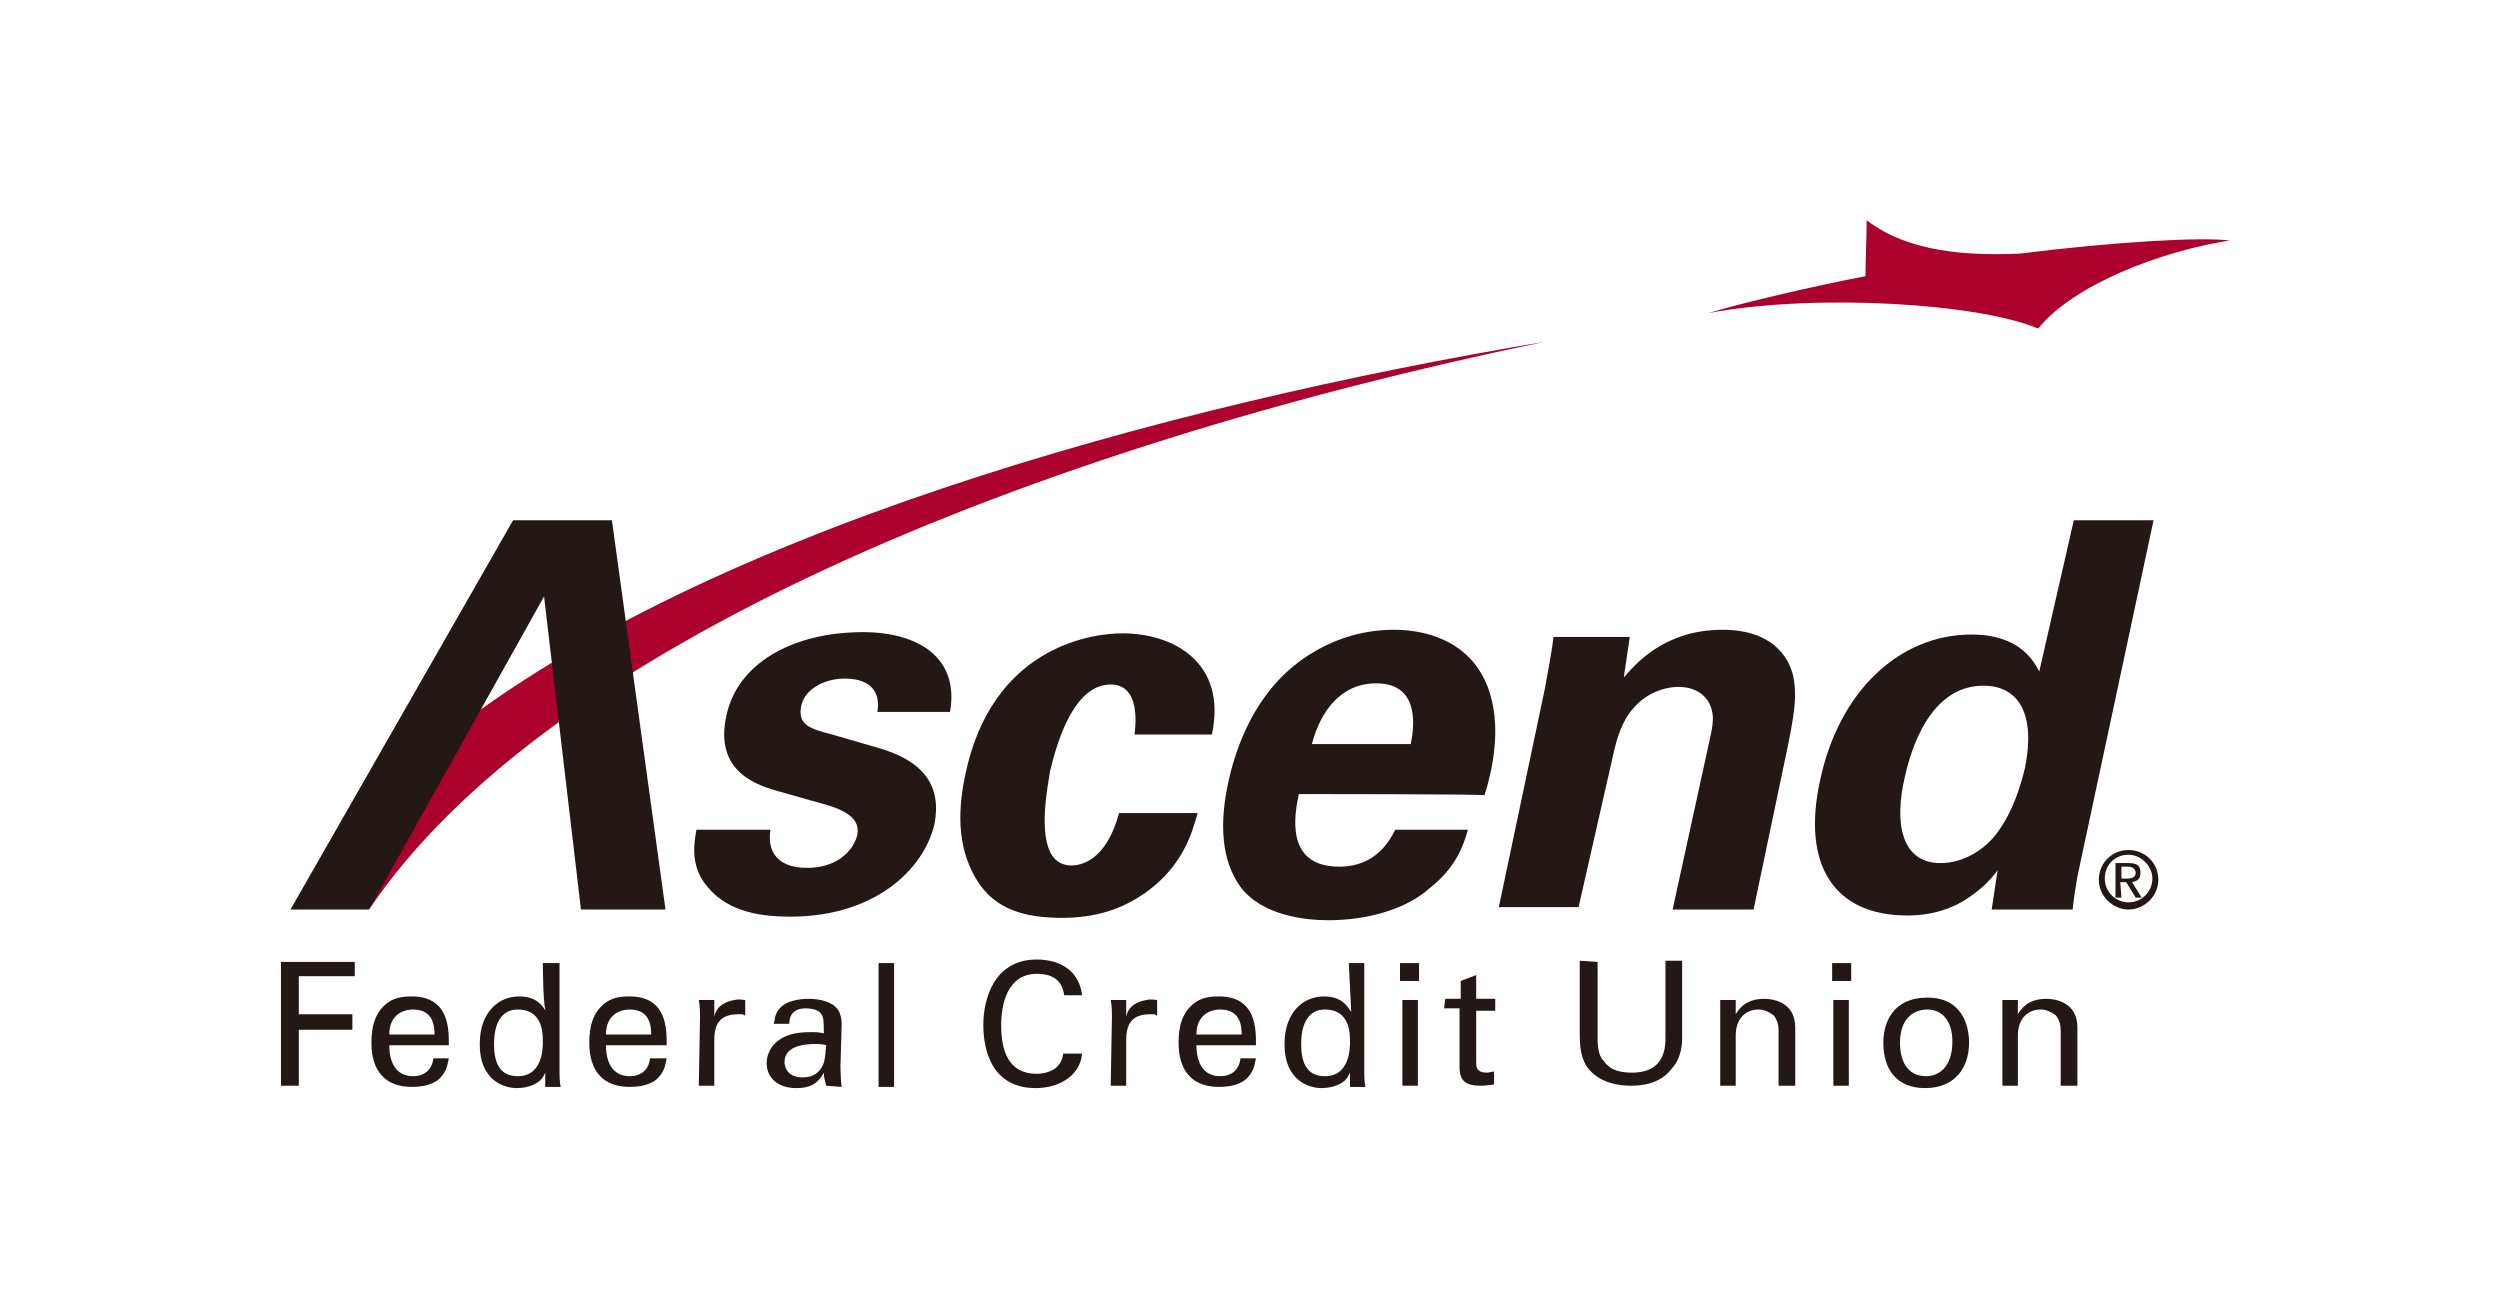
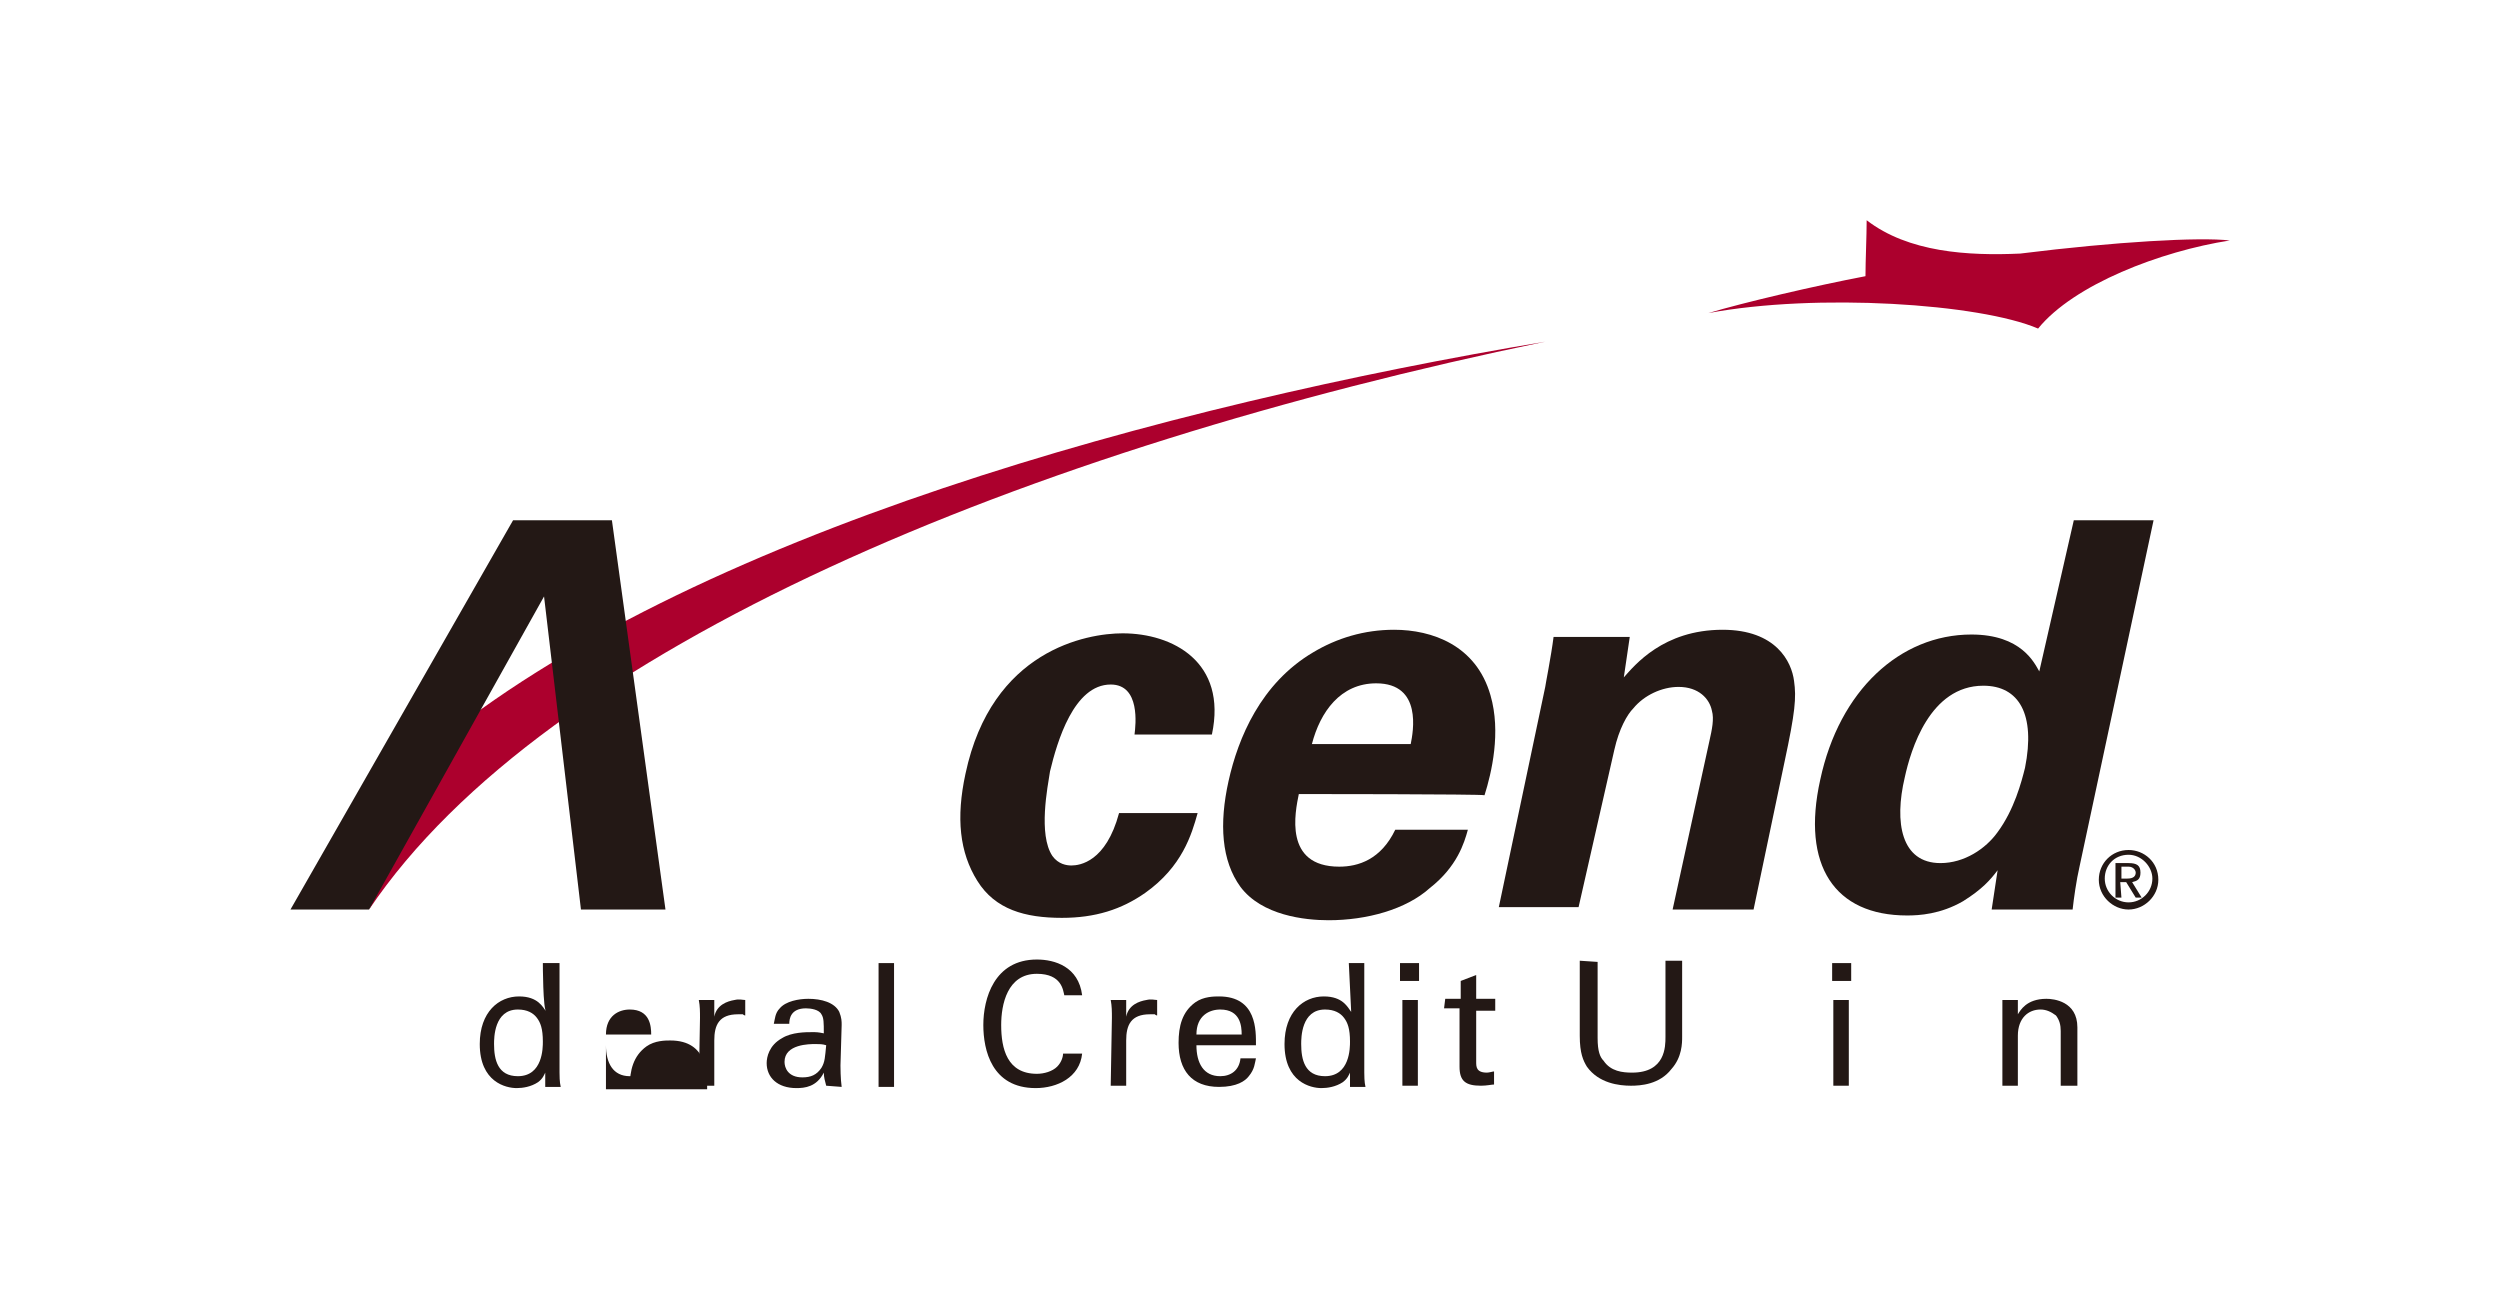
<svg xmlns="http://www.w3.org/2000/svg" version="1.1" id="Layer_1" x="0px" y="0px" viewBox="0 0 210 110" style="enable-background:new 0 0 210 110;" xml:space="preserve">
  <style type="text/css">
	.st0{fill:#AC002D;}
	.st1{fill:#231815;}
	.st2{fill:none;}
</style>
  <g>
    <path class="st0" d="M169.7,21.3c-4.4,0.2-9.4-0.1-12.9-2.8c0,1.3-0.1,3.4-0.1,4.7c-4.2,0.8-10.2,2.2-13.2,3.1   c9.1-1.7,22.8-0.8,27.7,1.3c3-3.7,10.3-6.5,16.1-7.4C184.8,19.9,177.7,20.3,169.7,21.3" />
-     <polygon class="st1" points="23.6,80.8 29.8,80.8 29.8,82 25.1,82 25.1,85.2 29.6,85.2 29.6,86.5 25.1,86.5 25.1,91.2 23.6,91.2     " />
-     <path class="st1" d="M32.7,87.8c0,1.5,0.6,2.6,2,2.6c0.9,0,1.6-0.5,1.7-1.5h1.3c-0.1,0.4-0.1,0.9-0.6,1.5c-0.3,0.4-1,0.9-2.5,0.9   c-2.3,0-3.4-1.4-3.4-3.7c0-1.4,0.3-2.6,1.4-3.4c0.7-0.5,1.6-0.5,2-0.5c3.2,0,3.1,2.9,3.1,4.1H32.7L32.7,87.8z M36.5,86.9   c0-0.7-0.1-2.1-1.8-2.1c-0.9,0-2,0.5-2,2.1H36.5z" />
    <path class="st1" d="M45.6,80.9H47v9.2c0,0.2,0,0.8,0.1,1.2h-1.3v-1.2c-0.1,0.2-0.2,0.5-0.6,0.8c-0.6,0.4-1.3,0.5-1.8,0.5   c-0.9,0-3.1-0.5-3.1-3.7c0-2.7,1.6-4,3.3-4c1.6,0,2,0.9,2.3,1.3C45.6,84.9,45.6,80.9,45.6,80.9z M45.1,85.5   c-0.3-0.4-0.8-0.7-1.6-0.7c-2,0-2,2.4-2,2.9c0,1.3,0.3,2.7,2,2.7c2.1,0,2.1-2.4,2.1-2.9C45.6,86.4,45.4,85.9,45.1,85.5" />
-     <path class="st1" d="M50.9,87.8c0,1.5,0.6,2.6,2,2.6c0.9,0,1.6-0.5,1.7-1.5H56c-0.1,0.4-0.1,0.9-0.6,1.5c-0.3,0.4-1,0.9-2.5,0.9   c-2.3,0-3.4-1.4-3.4-3.7c0-1.4,0.3-2.6,1.4-3.4c0.7-0.5,1.6-0.5,2-0.5c3.2,0,3.1,2.9,3.1,4.1H50.9L50.9,87.8z M54.7,86.9   c0-0.7-0.1-2.1-1.8-2.1c-0.9,0-2,0.5-2,2.1H54.7z" />
+     <path class="st1" d="M50.9,87.8c0,1.5,0.6,2.6,2,2.6c0.9,0,1.6-0.5,1.7-1.5H56c-0.1,0.4-0.1,0.9-0.6,1.5c-0.3,0.4-1,0.9-2.5,0.9   c0-1.4,0.3-2.6,1.4-3.4c0.7-0.5,1.6-0.5,2-0.5c3.2,0,3.1,2.9,3.1,4.1H50.9L50.9,87.8z M54.7,86.9   c0-0.7-0.1-2.1-1.8-2.1c-0.9,0-2,0.5-2,2.1H54.7z" />
    <path class="st1" d="M58.8,85.5c0-0.5,0-1-0.1-1.5H60v1.4c0.2-1,1.1-1.3,1.7-1.4c0.4-0.1,0.7,0,0.9,0v1.3c-0.1,0-0.2-0.1-0.2-0.1   s-0.2,0-0.4,0c-1.6,0-2,0.9-2,2.2v3.8h-1.3L58.8,85.5L58.8,85.5z" />
    <path class="st1" d="M69.4,91.2c-0.1-0.4-0.2-0.7-0.2-1.1c-0.6,1.2-1.6,1.3-2.3,1.3c-1.6,0-2.5-0.9-2.5-2.1c0-0.5,0.2-1.5,1.3-2.1   c0.8-0.5,2-0.5,2.5-0.5c0.4,0,0.5,0,1,0.1c0-0.9,0-1.3-0.2-1.6c-0.2-0.4-0.9-0.5-1.3-0.5c-1.3,0-1.4,0.9-1.4,1.3h-1.3   c0.1-0.4,0.1-0.9,0.5-1.3c0.5-0.6,1.6-0.8,2.4-0.8c1.1,0,2.2,0.3,2.6,1.1c0.2,0.5,0.2,0.8,0.2,1.1l-0.1,3.4c0,0.1,0,1.1,0.1,1.8   L69.4,91.2L69.4,91.2z M68.5,87.7c-0.5,0-2.6,0-2.6,1.5c0,0.5,0.3,1.3,1.5,1.3c0.7,0,1.2-0.2,1.6-0.8c0.3-0.5,0.3-0.9,0.4-1.9   C69.1,87.7,68.8,87.7,68.5,87.7" />
    <rect x="73.8" y="80.9" class="st1" width="1.3" height="10.4" />
    <path class="st1" d="M89.4,83.6c-0.1-0.4-0.2-1.8-2.3-1.8c-2.5,0-3,2.6-3,4.3c0,2,0.5,4.1,3,4.1c0.6,0,1.3-0.2,1.7-0.6   c0.4-0.4,0.5-0.9,0.5-1.1h1.6c-0.2,2-2.1,2.9-3.9,2.9c-3.7,0-4.4-3.2-4.4-5.3c0-2.2,0.9-5.5,4.5-5.5c1.5,0,3.5,0.6,3.8,3L89.4,83.6   L89.4,83.6z" />
    <path class="st1" d="M93.4,85.5c0-0.5,0-1-0.1-1.5h1.3v1.4c0.2-1,1.1-1.3,1.7-1.4c0.4-0.1,0.7,0,0.9,0v1.3c-0.1,0-0.2-0.1-0.2-0.1   s-0.2,0-0.4,0c-1.6,0-2,0.9-2,2.2v3.8h-1.3L93.4,85.5L93.4,85.5z" />
    <path class="st1" d="M100.5,87.8c0,1.5,0.6,2.6,2,2.6c0.9,0,1.6-0.5,1.7-1.5h1.3c-0.1,0.4-0.1,0.9-0.6,1.5c-0.3,0.4-1,0.9-2.5,0.9   c-2.3,0-3.4-1.4-3.4-3.7c0-1.4,0.3-2.6,1.4-3.4c0.7-0.5,1.6-0.5,2-0.5c3.2,0,3.1,2.9,3.1,4.1H100.5L100.5,87.8z M104.3,86.9   c0-0.7-0.1-2.1-1.8-2.1c-0.9,0-2,0.5-2,2.1H104.3z" />
    <path class="st1" d="M113.3,80.9h1.3v9.2c0,0.2,0,0.8,0.1,1.2h-1.3v-1.2c-0.1,0.2-0.2,0.5-0.6,0.8c-0.6,0.4-1.3,0.5-1.8,0.5   c-0.9,0-3.1-0.5-3.1-3.7c0-2.7,1.6-4,3.3-4c1.6,0,2,0.9,2.3,1.3L113.3,80.9L113.3,80.9z M112.9,85.5c-0.3-0.4-0.8-0.7-1.6-0.7   c-2,0-2,2.4-2,2.9c0,1.3,0.3,2.7,2,2.7c2.1,0,2.1-2.4,2.1-2.9C113.4,86.4,113.2,85.9,112.9,85.5" />
    <path class="st1" d="M117.6,80.9h1.6v1.5h-1.6V80.9z M117.8,84h1.3v7.2h-1.3V84z" />
    <path class="st1" d="M121.4,83.9h1.3v-1.5l1.3-0.5v2h1.6v1H124v4.3c0,0.4,0,0.9,0.9,0.9c0.2,0,0.5-0.1,0.6-0.1v1.1   c-0.2,0-0.6,0.1-1.1,0.1c-1.3,0-1.8-0.4-1.8-1.6v-4.9h-1.3L121.4,83.9L121.4,83.9z" />
    <path class="st1" d="M134.2,80.8v6.4c0,1.1,0.2,1.6,0.5,1.9c0.6,0.9,1.6,1,2.4,1c2.8,0,2.8-2.2,2.8-3v-6.4h1.4v6.4   c0,0.5,0,1.7-0.9,2.7c-1,1.3-2.6,1.4-3.4,1.4c-1,0-2.7-0.2-3.7-1.6c-0.3-0.5-0.6-1.1-0.6-2.6v-6.3L134.2,80.8L134.2,80.8z" />
-     <path class="st1" d="M144.5,84.8V84h1.3v1.2c0.2-0.3,0.7-1.3,2.4-1.3c0.6,0,2.6,0.2,2.6,2.4v4.9h-1.4v-4.6c0-0.5-0.1-0.9-0.4-1.3   c-0.4-0.3-0.8-0.5-1.3-0.5c-1,0-1.9,0.7-1.9,2.2v4.2h-1.3V84.8z" />
    <path class="st1" d="M153.9,80.9h1.6v1.5h-1.6V80.9z M154,84h1.3v7.2H154V84z" />
-     <path class="st1" d="M161.9,83.8c2.9,0,3.5,2.3,3.5,3.8c0,2.1-1.2,3.8-3.7,3.8c-2.4,0-3.5-1.6-3.5-3.8   C158.2,85.9,159,83.8,161.9,83.8 M161.8,90.4c1,0,2.2-0.7,2.2-2.9c0-1.8-0.9-2.7-2.1-2.7c-0.9,0-2.3,0.5-2.3,2.8   C159.6,89.1,160.2,90.4,161.8,90.4" />
    <path class="st1" d="M168.2,84.8V84h1.3v1.2c0.2-0.3,0.7-1.3,2.4-1.3c0.6,0,2.6,0.2,2.6,2.4v4.9h-1.4v-4.6c0-0.5-0.1-0.9-0.4-1.3   c-0.4-0.3-0.8-0.5-1.3-0.5c-1,0-1.9,0.7-1.9,2.2v4.2h-1.3V84.8L168.2,84.8z" />
-     <path class="st1" d="M64.7,69.8c-0.2,1.4,0.3,3.1,3.1,3.1c2.4,0,3.8-1.3,4.2-2.7c0.2-1-0.2-1.9-2.6-2.6l-3.9-1.1   C63.7,66,60,64.9,61,60.2c0.9-4.5,5.6-7.1,11.5-7.1c4.7,0,8.1,2.2,7.3,6.7h-6.1C74.1,57.3,72,57,71,57c-1.8,0-3.4,0.9-3.7,2.3   c-0.3,1.6,0.7,1.9,2.6,2.4l3.8,1.1c3.9,1.1,5.4,3.2,4.8,6.4c-0.9,3.9-5.1,7.8-12.1,7.8c-3,0-5.6-0.6-7.2-2.8   c-1.2-1.6-0.9-3.4-0.7-4.5H64.7L64.7,69.8z" />
    <path class="st1" d="M95.3,61.7c0.1-0.8,0.5-4.2-2-4.2c-3.1,0-4.5,4.8-5.1,7.3c-0.2,1.3-1,5.3,0.2,7.1c0.5,0.7,1.2,0.8,1.6,0.8   c0.7,0,2.9-0.3,4-4.4h6.6c-0.5,1.8-1.3,4.5-4.4,6.7c-2,1.4-4.2,2.1-7,2.1c-3.1,0-5.6-0.7-7.1-3.1c-1.5-2.4-1.8-5.3-1-9   c2.2-10.4,10.2-11.8,13.2-11.8c4.2,0,8.8,2.4,7.5,8.5H95.3z" />
    <path class="st1" d="M109.1,66.7c-0.3,1.5-1.3,6.1,3.4,6.1c1.6,0,3.5-0.6,4.7-3.1h6.1c-0.3,1.1-0.9,3.1-3.2,4.9   c-2,1.8-5.3,2.7-8.5,2.7c-2,0-5.6-0.4-7.4-2.8c-1.6-2.2-1.8-5.3-1-8.9s2.7-8.2,7.1-10.8c2-1.2,4.3-1.9,6.8-1.9   c3.2,0,6.9,1.3,8.1,5.5c0.9,3.1,0.1,6.5-0.5,8.4C124.5,66.7,109.1,66.7,109.1,66.7z M118.5,62.5c0.2-1,1-5.1-2.9-5.1   c-3,0-4.7,2.4-5.4,5.1H118.5z" />
    <path class="st1" d="M129.8,57.7c0-0.1,0.5-2.6,0.7-4.2h6.4l-0.5,3.4c0.9-1,3.3-4,8.3-4c4.5,0,5.8,2.7,6,4.3   c0.2,1.4,0.1,2.6-0.8,6.8l-2.6,12.4h-6.8l3.1-14.2c0.2-0.9,0.4-1.8,0.2-2.5c-0.2-1-1.1-2-2.8-2c-1.4,0-2.9,0.7-3.8,1.8   c-0.5,0.5-1.2,1.7-1.6,3.5l-3,13.2h-6.7L129.8,57.7z" />
    <path class="st1" d="M174.2,43.7h6.7l-6.2,29c-0.3,1.3-0.5,2.8-0.6,3.7h-6.8l0.5-3.3c-0.6,0.8-1.3,1.6-2.9,2.6   c-1.9,1.1-3.7,1.2-4.7,1.2c-6.1,0-8.9-4.2-7.3-11.4c1.6-7.5,6.7-12.2,12.7-12.2c4.2,0,5.3,2.4,5.7,3.1L174.2,43.7z M163,72.5   c2,0,3.8-1.2,4.8-2.6c1.4-1.9,2-4.2,2.3-5.4c0.9-4.5-0.5-6.9-3.5-6.9c-4.5,0-6.1,5.4-6.6,7.7C159.1,69.1,159.7,72.5,163,72.5" />
    <path class="st0" d="M36.1,62.9L31,76.4c14.8-22,55.3-38.7,98.8-47.7C98.1,34,57.9,44.8,36.1,62.9" />
    <polygon class="st1" points="51.4,43.7 43.1,43.7 24.4,76.4 31,76.4 45.7,50.1 48.8,76.4 55.9,76.4  " />
    <path class="st1" d="M178.8,71.4c1.3,0,2.5,1,2.5,2.5c0,1.4-1.2,2.5-2.5,2.5c-1.3,0-2.5-1.1-2.5-2.5S177.4,71.4,178.8,71.4    M178.8,71.8c-1.2,0-2,0.9-2,2s0.9,2,2,2s2-0.9,2-2C180.8,72.8,179.9,71.8,178.8,71.8 M178.2,75.4h-0.5v-2.9h1.1c0.7,0,1,0.2,1,0.8   s-0.3,0.7-0.7,0.8l0.8,1.3h-0.5l-0.8-1.3h-0.5L178.2,75.4L178.2,75.4z M178.2,73.8h0.5c0.5,0,0.7-0.2,0.7-0.5   c0-0.2-0.2-0.5-0.6-0.5h-0.6L178.2,73.8L178.2,73.8z" />
  </g>
  <rect y="0.5" class="st2" width="210" height="110" />
</svg>